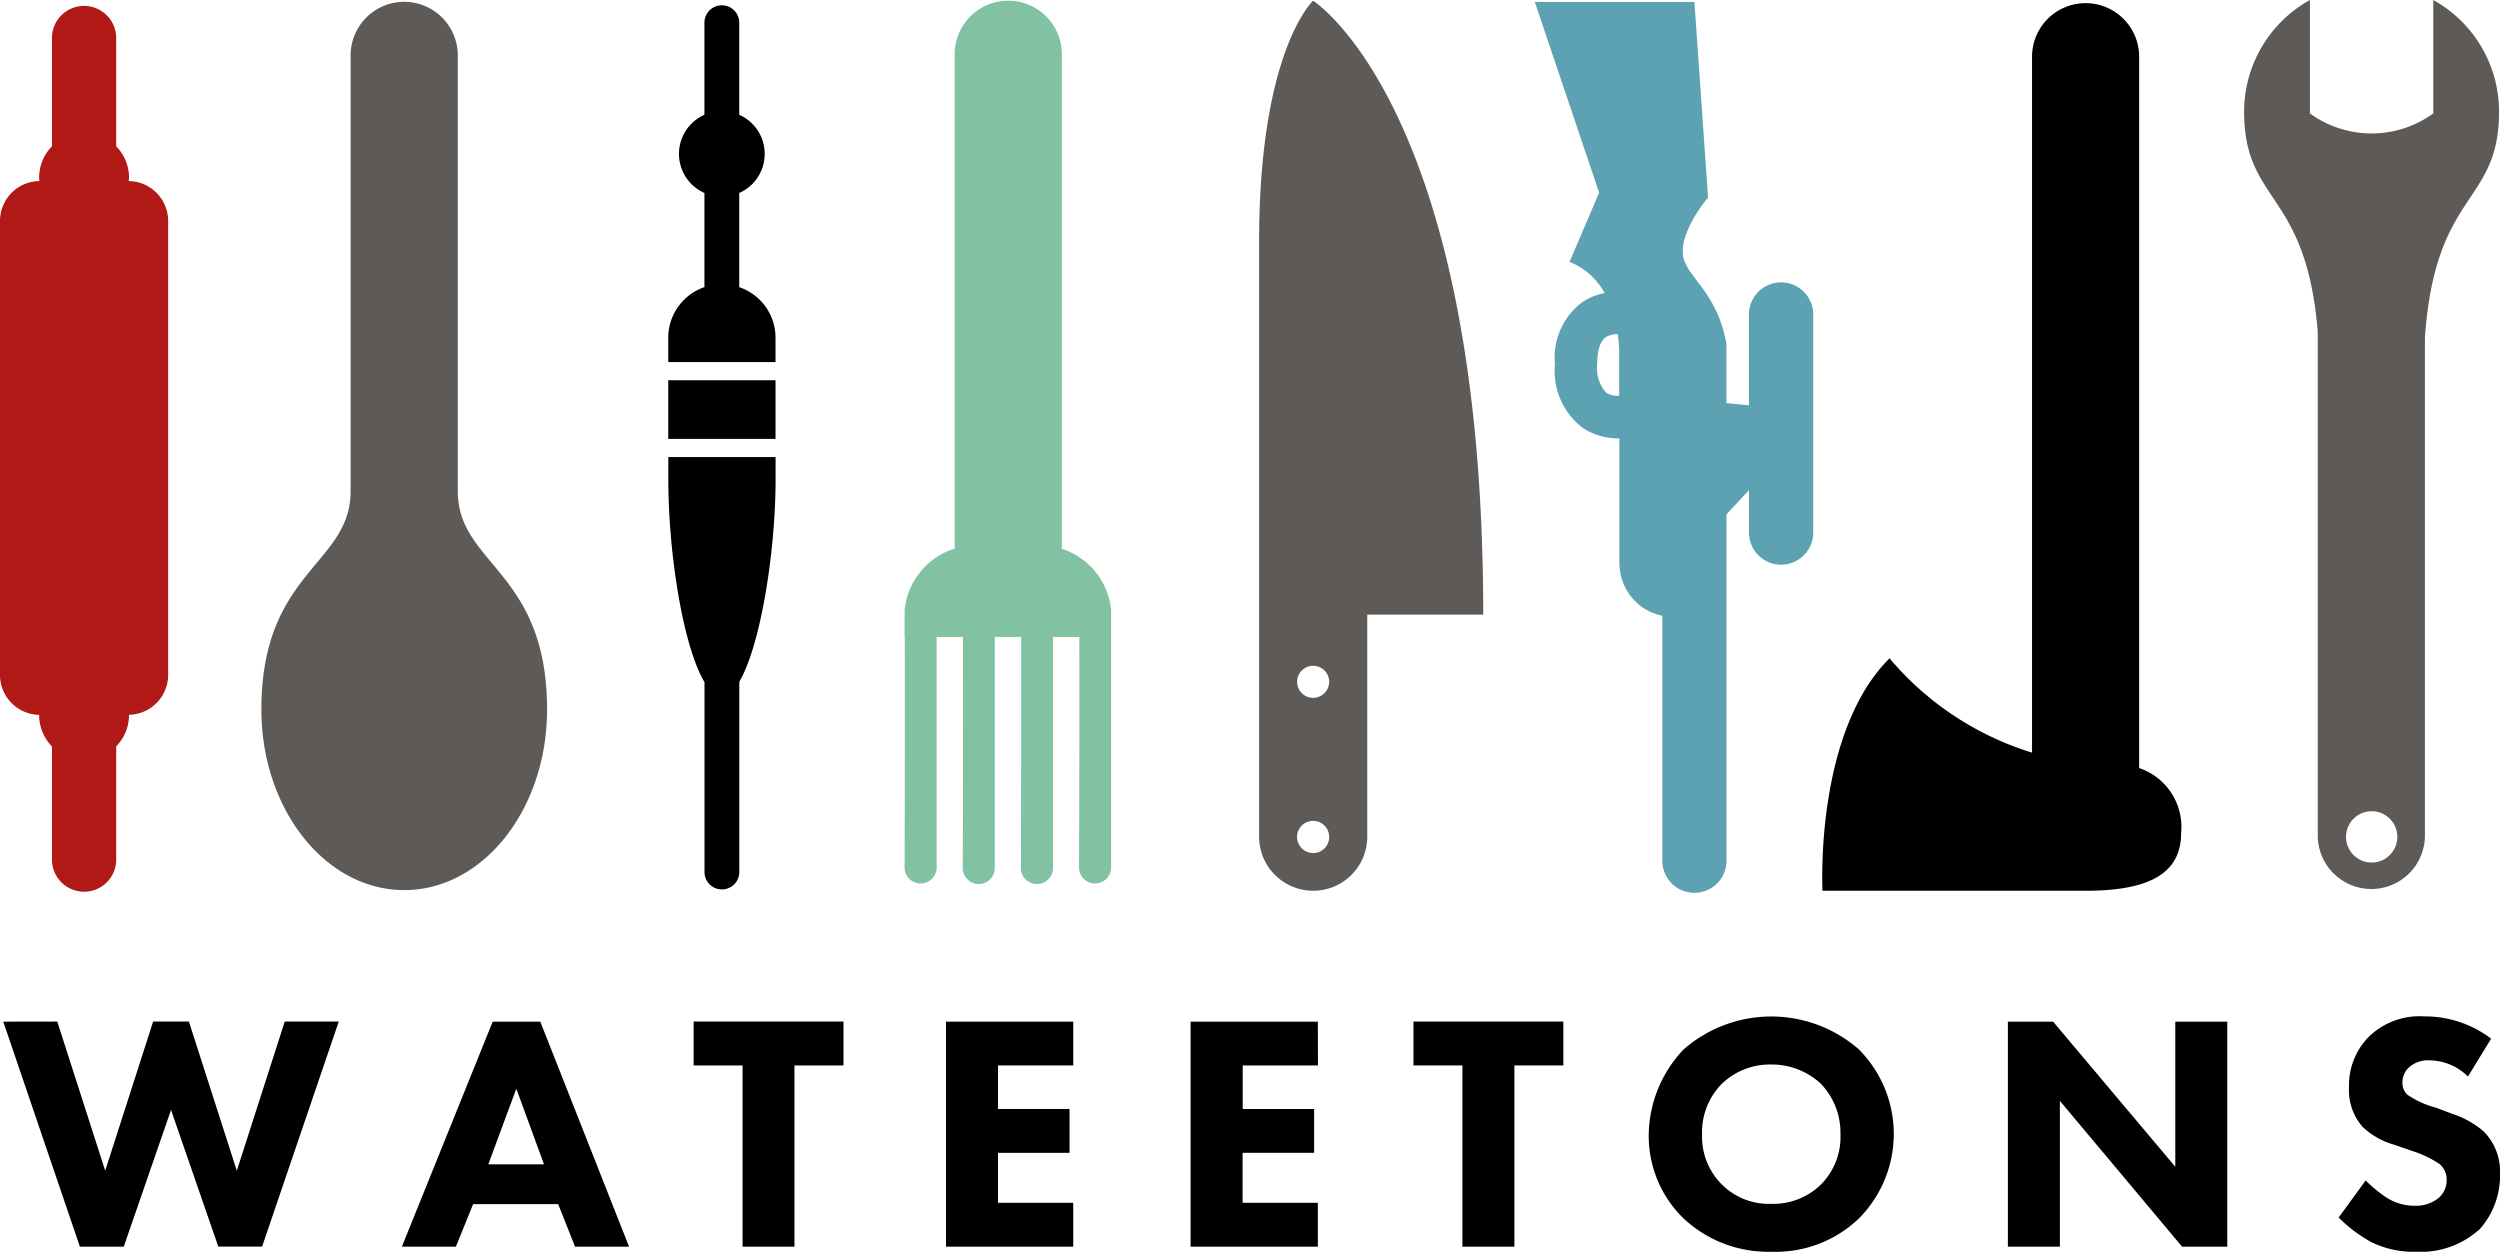
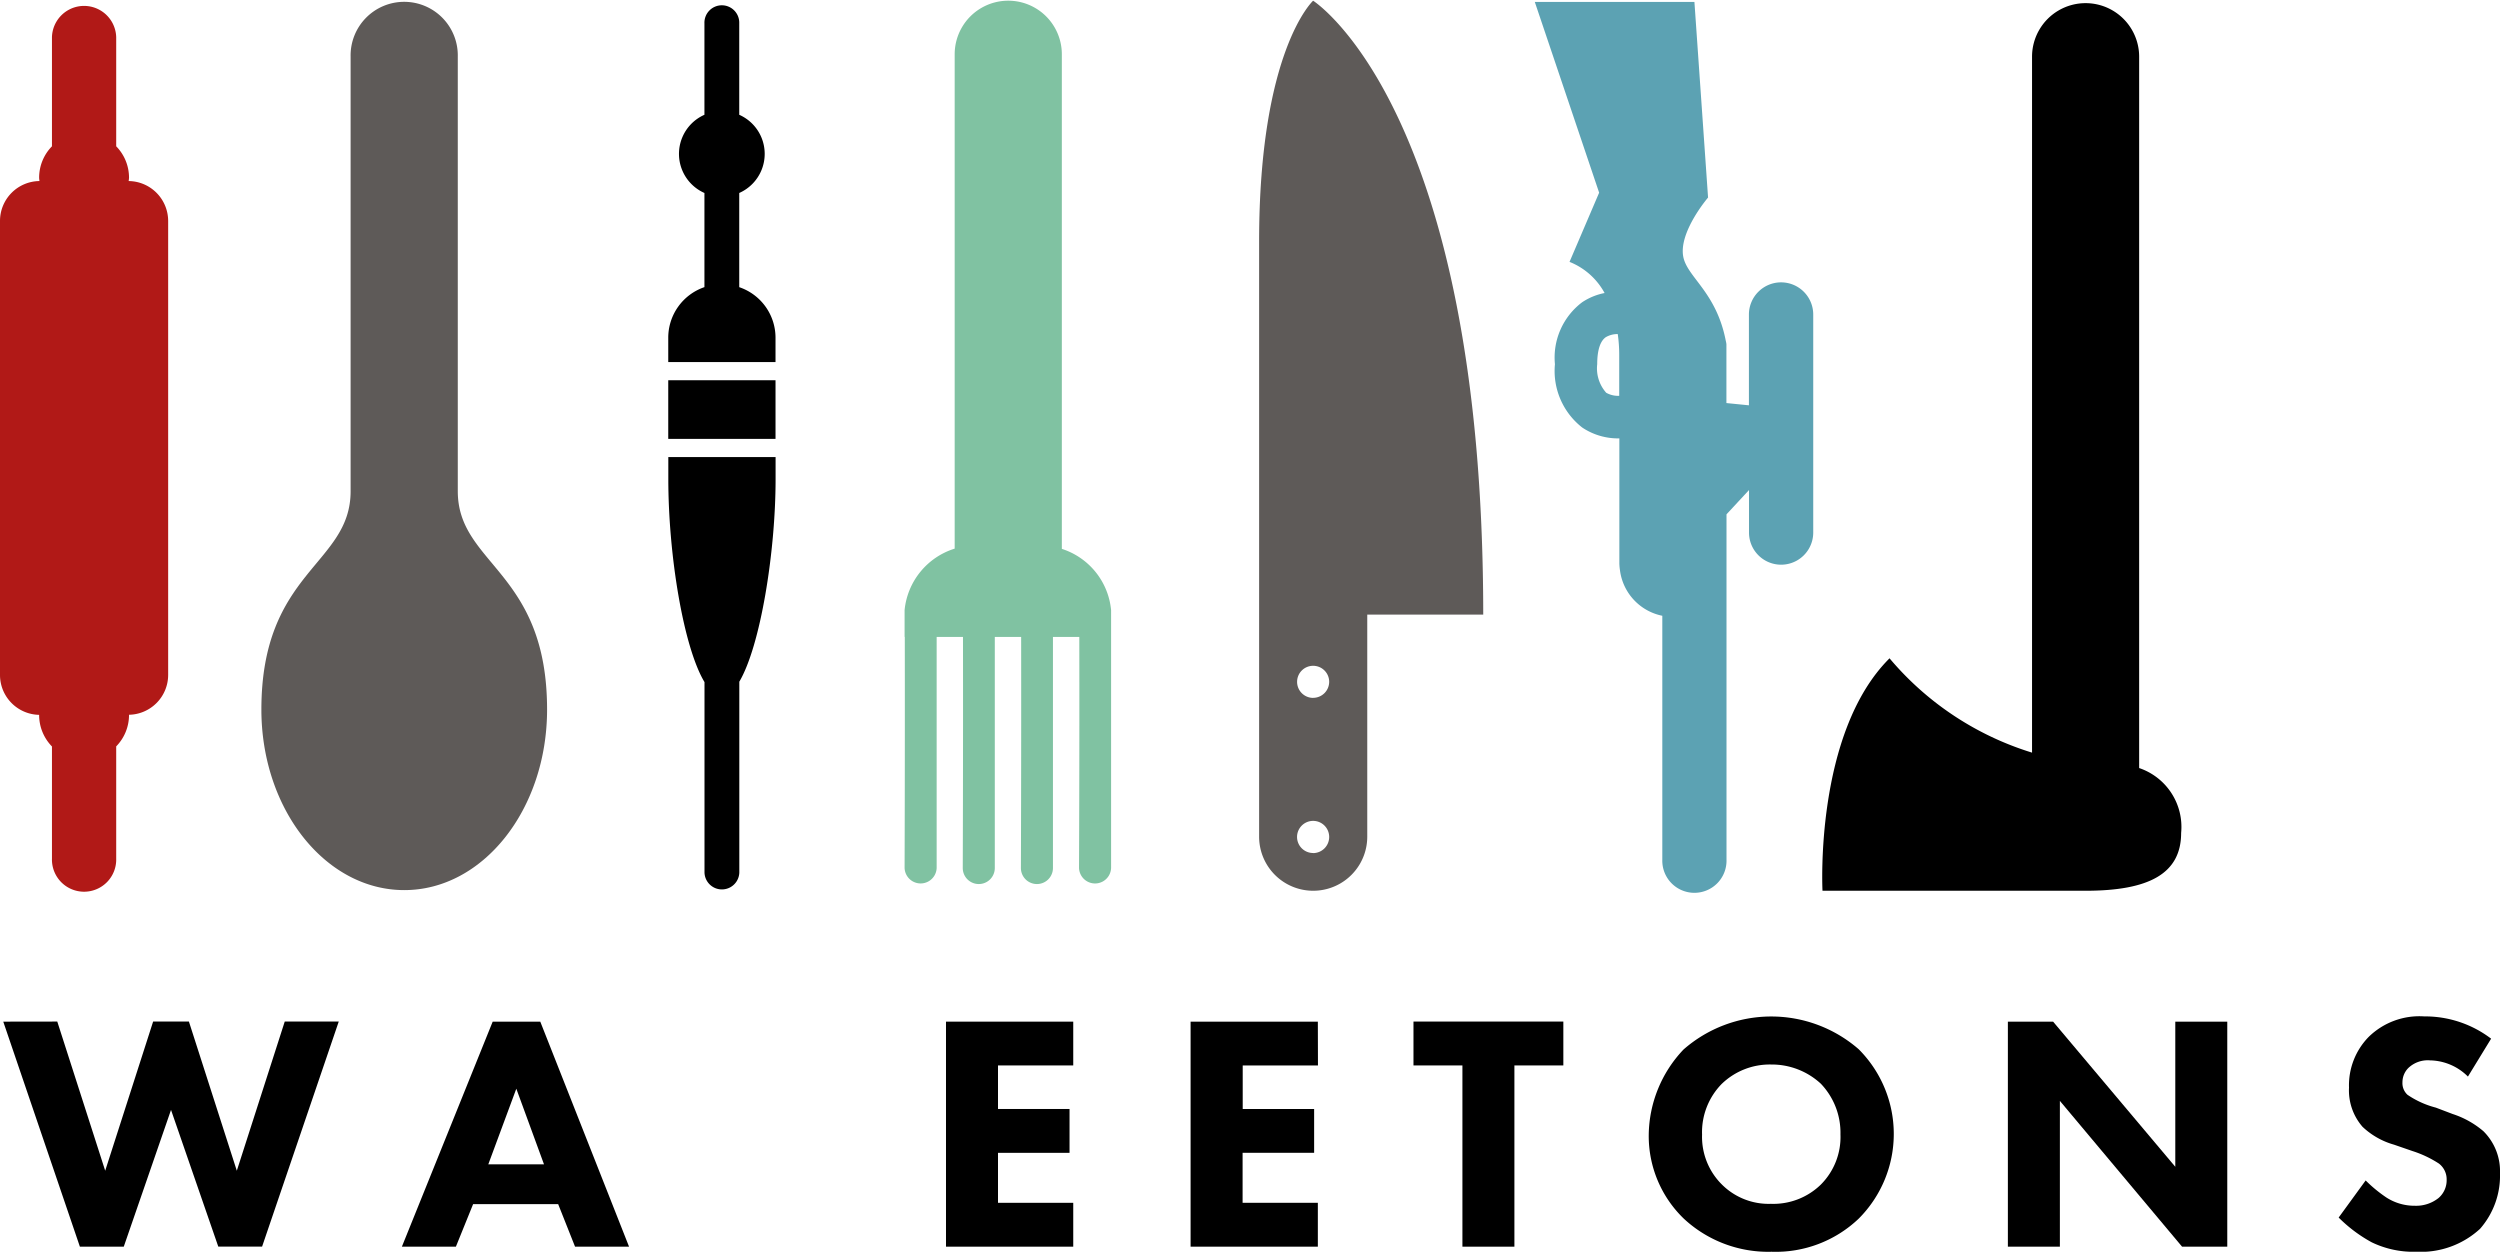
<svg xmlns="http://www.w3.org/2000/svg" width="111.1" height="55.628" viewBox="0 0 111.1 55.628">
  <g data-name="Group 4">
    <path data-name="Path 16" d="M47.188 24.392V2.412a2.381 2.381 0 10-4.762 0v21.969a3.19 3.19 0 00-2.226 2.731v1.191h.009c.009 5.572-.009 10.271-.009 10.271a.713.713 0 001.425 0v-10.27h1.17c.009 5.572-.01 10.271-.01 10.271a.712.712 0 001.424 0V28.304h1.171c.008 5.572-.011 10.271-.011 10.271a.712.712 0 001.424 0V28.304h1.171c.01 5.572-.012 10.271-.012 10.271a.713.713 0 001.425 0V27.112a3.171 3.171 0 00-2.189-2.72z" fill="#80c2a2" />
    <path data-name="Path 17" d="M20.344 21.829V2.512a2.382 2.382 0 10-4.763 0v19.32c0 3.27-3.965 3.539-3.965 9.7 0 4.43 2.843 8.024 6.35 8.024s6.346-3.594 6.346-8.024c0-6.164-3.968-6.433-3.968-9.703z" fill="#5e5a58" />
    <g data-name="Group 3">
-       <path data-name="Path 18" d="M108.135 0v5.04a4.666 4.666 0 01-5.482 0V0a5.675 5.675 0 00-2.925 4.96c0 4.1 2.762 3.481 3.273 9.788v22.426a2.382 2.382 0 004.763 0V14.995c.463-6.575 3.294-5.881 3.294-10.035A5.675 5.675 0 00108.135 0zM105.4 38.331a1.14 1.14 0 111.137-1.14 1.14 1.14 0 01-1.137 1.14z" fill="#5e5a58" />
-     </g>
+       </g>
    <path data-name="Path 19" d="M58.355.032s-2.4 2.21-2.4 10.707v26.443a2.403 2.403 0 104.806 0v-9.87h5.154C65.91 4.817 58.355.032 58.355.032zm0 37.876a.714.714 0 11.714-.717.717.717 0 01-.714.721zm0-6.894a.713.713 0 11.714-.713.715.715 0 01-.714.711z" fill="#5e5a58" />
    <path data-name="Path 20" d="M95.064 34.132V2.52a2.38 2.38 0 10-4.76 0v30.927a13.452 13.452 0 01-6.333-4.192c-3.348 3.333-2.979 10.33-2.979 10.33h11.691c2.81 0 4.247-.754 4.247-2.572a2.762 2.762 0 00-1.866-2.881z" />
    <path data-name="Path 21" d="M29.7 21.293c0 3.362.672 7.466 1.608 9.019v8.468a.774.774 0 001.547 0v-8.485c.937-1.585 1.612-5.756 1.612-9v-.983H29.7z" />
    <path data-name="Path 22" d="M34.464 15.004a2.371 2.371 0 00-1.612-2.242V8.576a1.9 1.9 0 000-3.475V1.037a.774.774 0 10-1.547 0v4.064a1.9 1.9 0 000 3.475v4.184a2.376 2.376 0 00-1.608 2.244v1.085h4.767z" />
    <path data-name="Rectangle 3" d="M29.697 16.898h4.767v2.606h-4.767z" />
    <path data-name="Path 23" d="M5.717 8.046a1.2 1.2 0 00.017-.151 1.992 1.992 0 00-.57-1.393V1.653a1.428 1.428 0 00-2.855 0v4.849a1.987 1.987 0 00-.57 1.393c0 .055.012.1.013.151A1.773 1.773 0 000 9.819v20.179a1.773 1.773 0 001.739 1.77v.005a2 2 0 00.57 1.4v4.989a1.428 1.428 0 102.855 0v-4.993a2 2 0 00.57-1.4v-.005a1.773 1.773 0 001.739-1.77V9.819a1.776 1.776 0 00-1.756-1.773z" fill="#b11917" />
    <path data-name="Path 24" d="M79.147 12.548a1.43 1.43 0 00-1.425 1.429v4.035l-1-.1v-2.615a1.049 1.049 0 00-.028-.15c-.418-2.163-1.705-2.819-1.888-3.729-.219-1.1 1.1-2.639 1.1-2.639L75.3.085h-7.094l2.86 8.478-1.316 3.075a3.061 3.061 0 011.558 1.384 2.741 2.741 0 00-1 .412 3.08 3.08 0 00-1.207 2.751A3.189 3.189 0 0070.315 19a2.86 2.86 0 001.649.482v5.549a2.33 2.33 0 00.027.309 2.37 2.37 0 001.882 2.025v10.847a1.427 1.427 0 102.853 0V22.857l1-1.079v1.89a1.427 1.427 0 102.854 0v-9.691a1.429 1.429 0 00-1.433-1.429zm-7.767 4.906a1.631 1.631 0 01-.4-1.269c0-.423.063-.978.381-1.2a1.028 1.028 0 01.532-.139 6.476 6.476 0 01.065.915v1.829a1.069 1.069 0 01-.578-.136z" fill="#5ca2b3" />
  </g>
  <g data-name="Group 5">
    <path data-name="Path 25" d="M2.545 45.398l2.13 6.629 2.13-6.629h1.59l2.129 6.629 2.13-6.629h2.4l-3.406 10H9.7l-2.1-6.074-2.1 6.078H3.55l-3.405-10z" />
    <path data-name="Path 26" d="M24.805 53.512h-3.78l-.765 1.89h-2.4l4.035-10h2.115l3.945 10h-2.4zm-.63-1.77l-1.23-3.36-1.245 3.361z" />
-     <path data-name="Path 27" d="M35.306 47.348v8.054H33v-8.054h-2.175v-1.95h6.659v1.95z" />
    <path data-name="Path 28" d="M47.695 47.348h-3.344v1.935h3.179v1.949h-3.179v2.221h3.344v1.949H42.04v-10h5.655z" />
    <path data-name="Path 29" d="M58.57 47.348h-3.344v1.935H58.4v1.949h-3.179v2.221h3.344v1.949H52.91v-10h5.655z" />
    <path data-name="Path 30" d="M67.3 47.348v8.054h-2.31v-8.054h-2.175v-1.95h6.66v1.95z" />
    <path data-name="Path 31" d="M82.6 46.628a5.324 5.324 0 010 7.529 5.343 5.343 0 01-3.871 1.471 5.5 5.5 0 01-3.9-1.471 5.1 5.1 0 01-1.559-3.72 5.594 5.594 0 011.544-3.795 5.914 5.914 0 017.786-.014zm-6.076 1.53a3.067 3.067 0 00-.884 2.265 2.983 2.983 0 00.915 2.25 2.94 2.94 0 002.144.825 3.024 3.024 0 002.22-.856 2.992 2.992 0 00.871-2.23 3.152 3.152 0 00-.87-2.25 3.206 3.206 0 00-2.2-.855 3.073 3.073 0 00-2.195.851z" />
    <path data-name="Path 32" d="M89.23 55.402v-10h2.01l5.43 6.45v-6.45h2.31v10h-2.009l-5.43-6.479v6.479z" />
    <path data-name="Path 33" d="M109.675 47.843a2.438 2.438 0 00-1.68-.72 1.251 1.251 0 00-.975.345.9.9 0 00-.255.63.7.7 0 00.225.555 4.009 4.009 0 001.26.57l.75.285a4 4 0 011.364.764 2.5 2.5 0 01.736 1.861 3.588 3.588 0 01-.885 2.474 3.879 3.879 0 01-2.835 1.021 4.259 4.259 0 01-1.981-.42 6.411 6.411 0 01-1.469-1.1l1.2-1.649a6.117 6.117 0 00.93.764 2.313 2.313 0 001.259.361 1.6 1.6 0 001.051-.345 1.038 1.038 0 00.359-.81.879.879 0 00-.344-.72 4.866 4.866 0 00-1.17-.555l-.825-.285a3.368 3.368 0 01-1.4-.795 2.463 2.463 0 01-.6-1.74 3.075 3.075 0 01.87-2.25 3.221 3.221 0 012.474-.915 4.837 4.837 0 012.971.99z" />
  </g>
</svg>